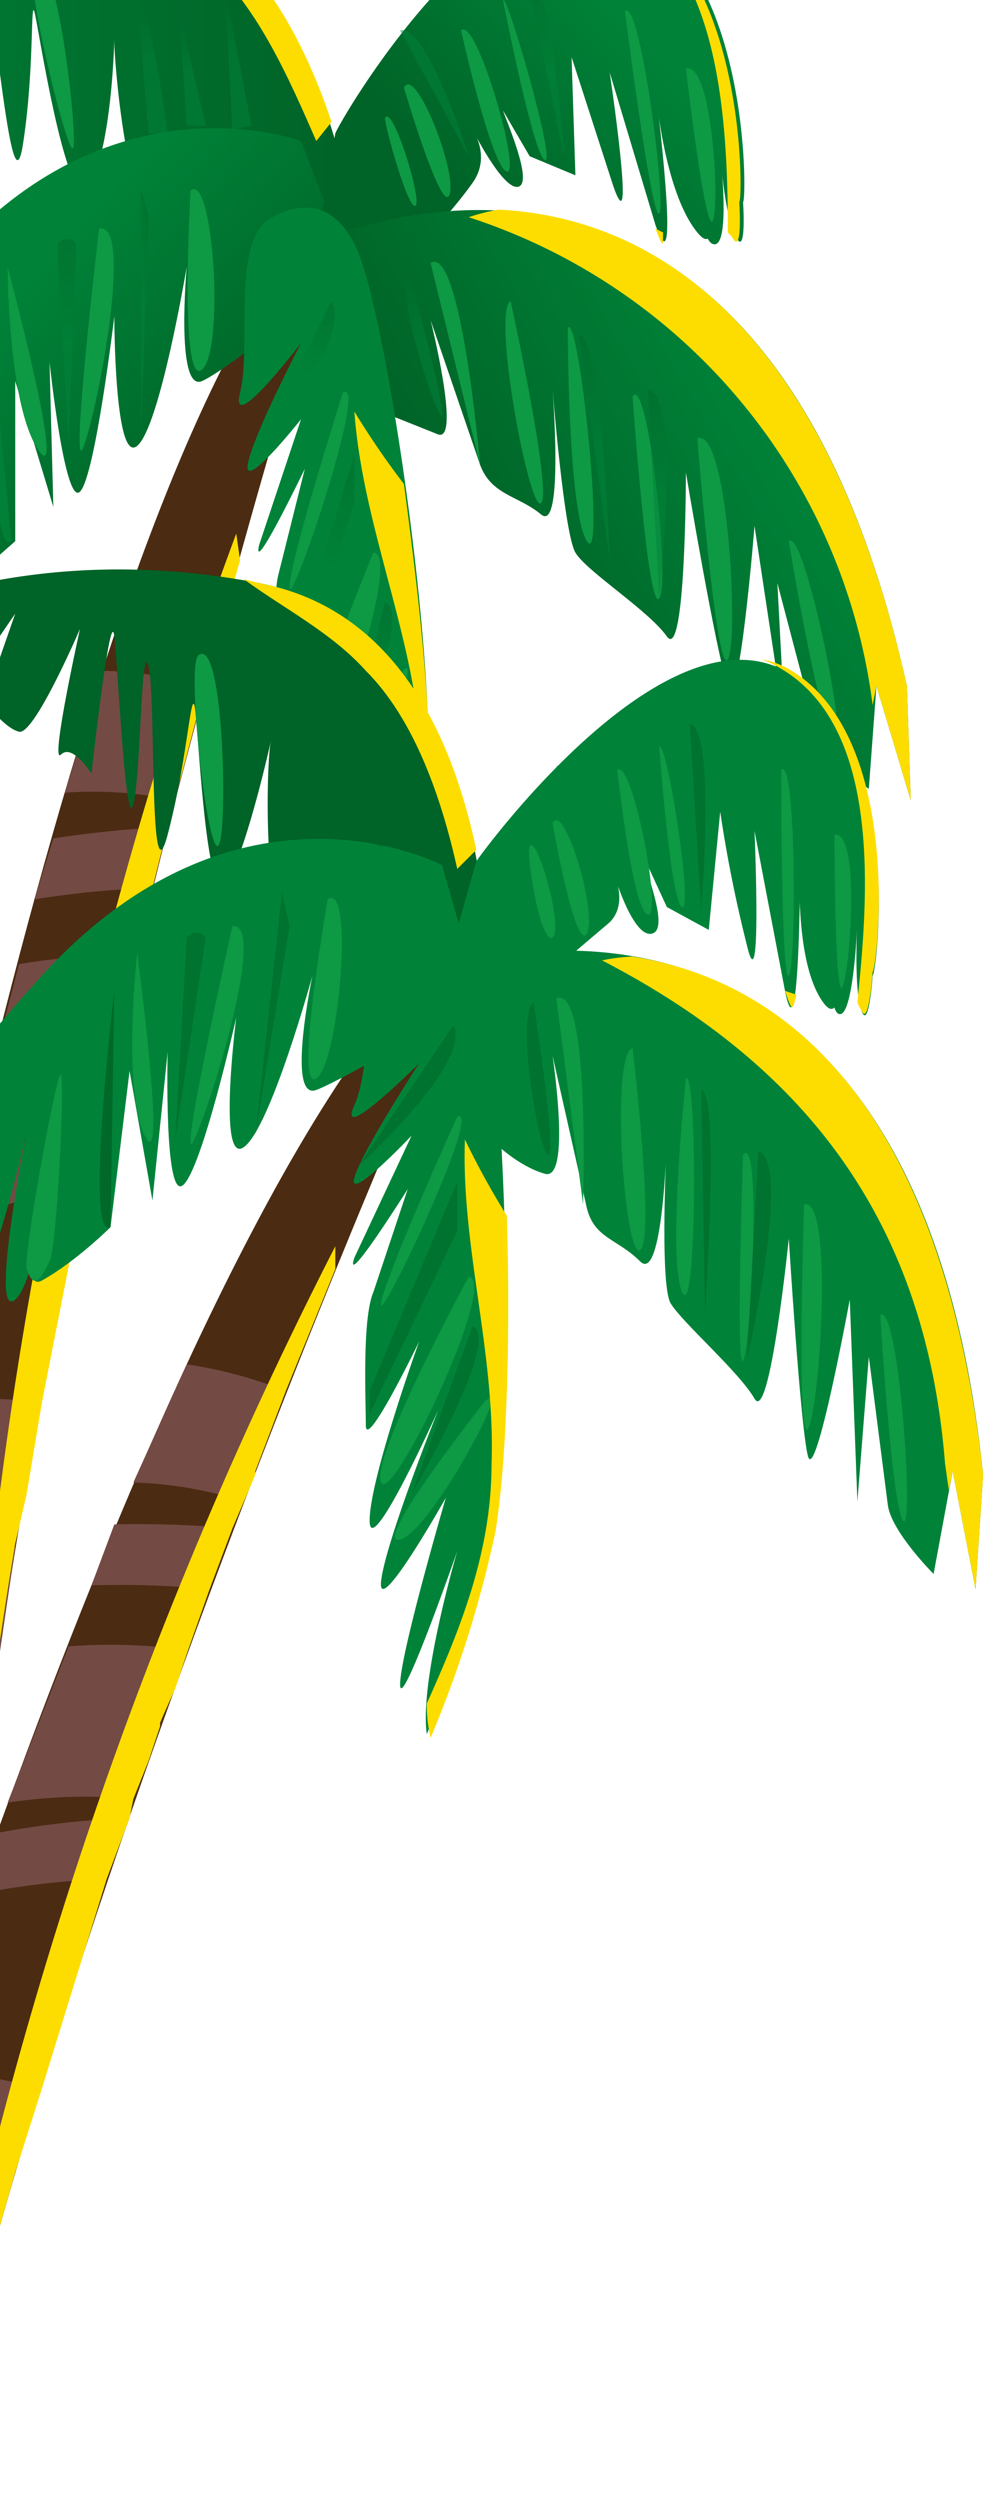
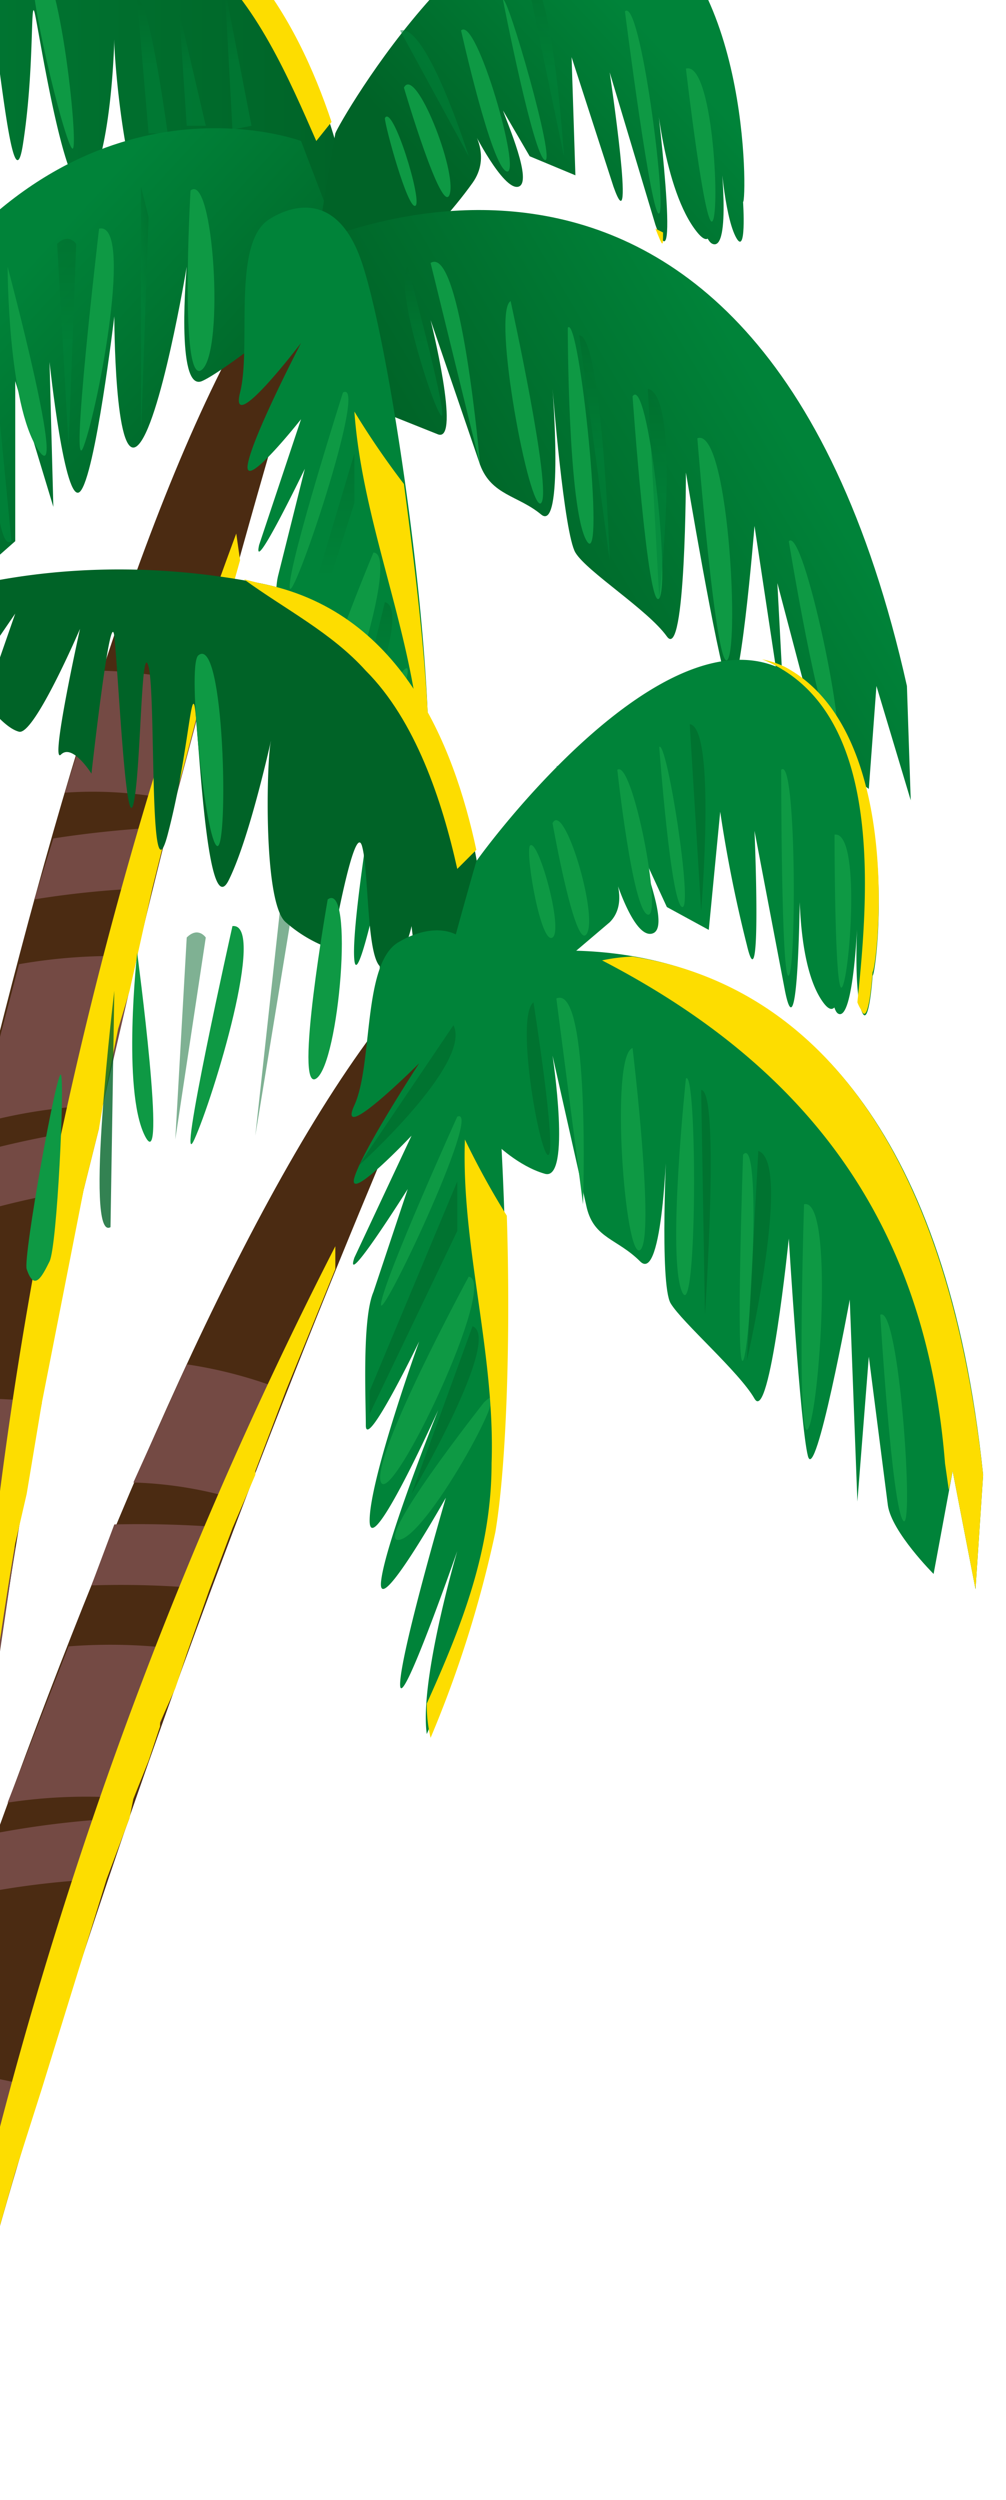
<svg xmlns="http://www.w3.org/2000/svg" xmlns:xlink="http://www.w3.org/1999/xlink" width="264" height="656">
  <defs>
    <linearGradient id="a" x2="1" y1=".5" y2=".5" gradientUnits="objectBoundingBox">
      <stop offset="0" stop-color="#008339" />
      <stop offset="1" stop-color="#006327" />
    </linearGradient>
    <linearGradient xlink:href="#a" id="c" x1=".4" x2=".7" y1=".4" y2=".7" />
    <linearGradient xlink:href="#a" id="d" x1=".8" x2=".4" y1=".4" y2=".8" />
    <linearGradient xlink:href="#a" id="e" x1=".7" x2=".3" y1=".4" y2=".7" />
    <linearGradient xlink:href="#a" id="f" x1=".5" x2=".6" y1=".5" y2="-.1" />
    <linearGradient xlink:href="#a" id="g" x1=".5" x2=".5" y1=".5" y2="-.1" />
    <linearGradient xlink:href="#a" id="h" x1=".5" x2=".6" y1=".5" y2="-.1" />
    <linearGradient xlink:href="#a" id="i" x1=".5" x2=".5" y1=".5" y2="-.1" />
    <linearGradient xlink:href="#a" id="j" x1=".5" x2=".5" y1=".5" y2="-.1" />
    <linearGradient xlink:href="#a" id="k" x1=".5" x2=".5" y1=".5" y2="-.1" />
    <linearGradient xlink:href="#a" id="l" x1=".5" x2=".5" y1=".5" y2="-.1" />
    <linearGradient xlink:href="#a" id="m" x1=".5" x2=".5" y1=".5" y2="-.1" />
    <linearGradient xlink:href="#a" id="n" x1=".5" x2=".5" y1=".5" y2="-.1" />
    <linearGradient xlink:href="#a" id="o" x1=".5" x2=".5" y1=".5" y2="-.1" />
    <linearGradient xlink:href="#a" id="p" x1=".5" x2=".5" y1=".5" y2="-.1" />
    <linearGradient xlink:href="#a" id="q" x1=".5" x2=".5" y1=".5" y2="-.1" />
    <linearGradient xlink:href="#a" id="r" x1=".5" x2=".5" y1=".5" y2="-.1" />
    <linearGradient xlink:href="#a" id="s" x1="-70.6" x2="-70.6" y1="-99.8" y2="-100.7" />
    <linearGradient xlink:href="#a" id="t" x1="-2.1" x2="-1.1" y1="7.7" y2="7.7" />
    <linearGradient xlink:href="#a" id="u" x1="-1.4" x2="-1.1" y1="6" y2="6.3" />
    <linearGradient xlink:href="#a" id="v" x1="-2.1" x2="-2.4" y1="8.8" y2="9.3" />
    <linearGradient xlink:href="#a" id="w" x1="-1.5" x2="-1.9" y1="5.2" y2="5.5" />
    <linearGradient xlink:href="#a" id="x" x1="-91.2" x2="-91.1" y1="13.9" y2="13.3" />
    <linearGradient xlink:href="#a" id="y" x1="-38.8" x2="-38.8" y1="15.8" y2="15.2" />
    <linearGradient xlink:href="#a" id="z" x1="-37.1" x2="-37" y1="13.3" y2="12.7" />
    <linearGradient xlink:href="#a" id="A" x1="-13.6" x2="-13.5" y1="14" y2="13.4" />
    <linearGradient xlink:href="#a" id="B" x1="-17.6" x2="-17.6" y1="19.1" y2="18.5" />
    <linearGradient xlink:href="#a" id="C" x1="-12.8" x2="-12.8" y1="22.5" y2="21.8" />
    <linearGradient xlink:href="#a" id="D" x1="-54.2" x2="-54.2" y1="20.9" y2="20.4" />
    <linearGradient xlink:href="#a" id="E" x1="-116.3" x2="-116.2" y1="14.3" y2="13.7" />
    <linearGradient xlink:href="#a" id="F" x1="-49.3" x2="-49.3" y1="15.2" y2="14.6" />
    <linearGradient xlink:href="#a" id="G" x1="-60" x2="-60" y1="23.9" y2="23.3" />
    <linearGradient xlink:href="#a" id="H" x1="-71.3" x2="-71.3" y1="27.8" y2="27.2" />
    <linearGradient xlink:href="#a" id="I" x1="-69.8" x2="-69.8" y1="22.9" y2="22.3" />
    <linearGradient xlink:href="#a" id="J" x1="-73.2" x2="-73.1" y1="16.9" y2="16.3" />
    <linearGradient xlink:href="#a" id="K" x1="-130.1" x2="-130.1" y1="-65.4" y2="-66.3" />
    <clipPath id="b">
      <path fill="#fff" stroke="#707070" d="M0 0h264v656H0z" />
    </clipPath>
  </defs>
  <g clip-path="url(#b)">
    <path fill="#4b2b12" d="M-42 469c2-8 47-280 107-385l10-18 14-8S-3 343-11 544s-32-65-31-75Z" />
    <path fill="url(#a)" d="M146 86s-9-92-71-97S-27 11-27 11s-2 3 11 6 17 8 17 8L12 5 6 28s6 7 10 8S29 7 29 7s-3 36-1 33 8 4 8 4 0-45 2-36 9 51 10 43-3-44 0-36 7 62 10 43 2-38 3-35 9 58 15 45 6-42 6-37 3 42 10 46a36 36 0 0 0 12 6s2-34 5-28 5 33 9 31 7-12 7-12 4 19 7 20 14-8 14-8Z" transform="translate(-52 -20)" />
    <path fill="url(#c)" d="M130 14S74-7 29 56s-59 119-55 119 20-36 20-36-5 39-1 28l14-50c-1 3-6 52-1 42s10-53 10-53-6 64 2 47 11-57 11-57-4 51 3 45 5-54 5-54-7 54 1 47l17-15V77l10 33-1-38s4 38 8 34 9-46 9-46 0 39 6 34 13-47 13-47-3 33 4 30 39-29 39-29Z" transform="translate(-51 23)" />
    <path fill="url(#d)" d="M34 51c1-3 41-72 75-59s33 77 32 77c0 0 1 15-2 9s-4-22-4-22 3 26-2 24-5-37-5-37 10 45 1 34-11-38-11-38 7 56 0 36l-12-40s7 47 1 30L96 31l1 31-12-5-7-12c1 3 8 19 4 20S70 50 70 50s5 7 0 14-13 16-18 19-23 17-24 12 6-44 6-44Z" transform="translate(54 -16)" />
    <path fill="url(#e)" d="M26 30s123-66 163 113l1 30-9-30-2 27s-13-9-14-16l-10-38 2 38-8-53s-4 50-7 42-11-56-11-56 0 50-5 43-21-17-24-22-6-43-6-43 3 38-3 33-13-5-16-13L64 47s8 32 2 30l-15-6S37 28 26 30Z" transform="translate(49 37)" />
    <path fill="#008339" d="M70 58s17-13 25 11 20 109 17 141a300 300 0 0 1-11 55c-4-14 2-49 2-49s-9 45-10 36 6-50 6-50-15 34-15 25 10-47 10-47-13 41-14 31 7-48 7-48-10 30-11 23-5-27-3-35l7-28s-14 29-12 20l11-33s-15 19-14 12 14-32 14-32-19 25-16 13-2-38 7-45Z" />
    <path fill="#744a44" d="M17 208a105 105 0 0 1 29 2l8-30a116 116 0 0 0-27-4l-10 32Zm-8 28a242 242 0 0 1 31-3l4-16a281 281 0 0 0-30 3l-5 16Zm27 15a142 142 0 0 0-31 2l-11 42a137 137 0 0 1 33-5l9-39Zm-48 69a220 220 0 0 1 34-8l4-16a243 243 0 0 0-34 7l-4 17Zm-10 48-5 24a124 124 0 0 1 33 0l5-24a134 134 0 0 0-33 0Zm26 38a200 200 0 0 0-36 11l-8 43a193 193 0 0 1 38-13l6-41Z" />
    <path fill="#0e9944" d="M-18 155c0-2 3-53 4-51s4 45 2 49-3 8-6 2ZM2 70s0 36 8 48-8-48-8-48Zm24-10s-8 68-4 57 13-59 4-57Zm24-10s-3 52 3 47 3-52-3-47Zm40 53s-14 44-14 51 21-55 14-51Zm8 42s-21 50-17 56 25-56 17-56Zm7 32s-24 40-17 38 25-49 17-38Zm-135-56s-8 28-6 44 11-48 6-44Zm179-35s0 48 5 56-2-60-5-56Zm17 18s4 57 7 53-3-59-7-53Zm17 11s5 63 8 58 0-61-8-58Zm24 27s8 49 12 52-8-56-12-52Zm-73-63s11 50 8 53-13-50-8-53Zm-21-10 13 53s-5-58-13-53ZM9-9c-3 2 8 47 10 48S15-16 9-9ZM121 8s8 36 12 37-8-41-12-37Zm-15 15s10 34 12 28-9-34-12-28Zm-5 8c0 2 6 24 8 23s-6-27-8-23Zm31-31s8 41 11 42-10-44-11-42Zm32 3s7 55 9 53-5-57-9-53Zm16 15s5 43 7 40 0-42-7-40Z" />
    <path fill="url(#f)" d="m-1 26 6 62c-6 5-6-62-6-62Z" opacity=".8" style="mix-blend-mode:multiply;isolation:isolate" transform="translate(-2 54)" />
    <path fill="url(#g)" d="m5 22 3 53 2-53s-2-3-5 0Z" opacity=".5" style="mix-blend-mode:multiply;isolation:isolate" transform="translate(10 42)" />
    <path fill="url(#h)" d="M13 16v65l2-57Z" opacity=".5" style="mix-blend-mode:multiply;isolation:isolate" transform="translate(24 33)" />
    <path fill="url(#i)" d="M43 40 26 97l1 6 16-50Z" opacity=".5" style="mix-blend-mode:multiply;isolation:isolate" transform="translate(50 79)" />
    <path fill="url(#j)" d="M42 53 31 98s19-43 11-45Z" opacity=".5" style="mix-blend-mode:multiply;isolation:isolate" transform="translate(59 105)" />
-     <path fill="url(#k)" d="M43 26 23 66s26-30 20-40Z" opacity=".5" style="mix-blend-mode:multiply;isolation:isolate" transform="translate(44 53)" />
    <path fill="url(#l)" d="M37 23s10 37 9 39-13-34-9-39Z" opacity=".5" style="mix-blend-mode:multiply;isolation:isolate" transform="translate(70 47)" />
    <path fill="url(#m)" d="m52 29 8 59s-2-59-8-59Z" opacity=".5" style="mix-blend-mode:multiply;isolation:isolate" transform="translate(100 59)" />
    <path fill="url(#n)" d="m58 34 3 55s6-53-3-55Z" opacity=".5" style="mix-blend-mode:multiply;isolation:isolate" transform="translate(112 68)" />
    <path fill="url(#o)" d="m12-1 3 35h5S15-3 12-1Z" opacity=".5" style="mix-blend-mode:multiply;isolation:isolate" transform="translate(24 1)" />
    <path fill="url(#p)" d="M18 30 16 0l7 30Z" opacity=".5" style="mix-blend-mode:multiply;isolation:isolate" transform="translate(31 3)" />
    <path fill="url(#q)" d="M22 35 20-2l7 36Z" opacity=".5" style="mix-blend-mode:multiply;isolation:isolate" transform="translate(39 -1)" />
    <path fill="url(#r)" d="m47-3 10 48S54-3 47-3Z" opacity=".5" style="mix-blend-mode:multiply;isolation:isolate" transform="translate(91 -4)" />
    <path fill="url(#s)" d="m36 2 18 33S43 0 36 2Z" opacity=".5" style="mix-blend-mode:multiply;isolation:isolate" transform="translate(69 6)" />
    <g fill="#fddd00" style="mix-blend-mode:overlay;isolation:isolate">
      <path d="M49 119c1 23-4 44-10 65a37 37 0 0 0 1 9 300 300 0 0 0 11-56c2-17-2-52-6-82a215 215 0 0 1-13-19c2 28 14 55 17 83Z" style="mix-blend-mode:overlay;isolation:isolate" transform="translate(61 72)" />
-       <path d="M88 77a9 9 0 0 0 1 1c3 6 2-9 2-9 1 0 2-64-32-77a25 25 0 0 0-6-1c33 8 35 56 35 86Z" style="mix-blend-mode:overlay;isolation:isolate" transform="translate(103 -16)" />
      <path d="m61 21-2-1c2 5 2 5 2 1Z" style="mix-blend-mode:overlay;isolation:isolate" transform="translate(113 40)" />
      <path d="m10 312 3-13 4-24 11-56 4-16 1-6 2-10 2-10 3-10 2-9 4-18 4-16 2-8 2-7 6-23 9-32-1-7A1135 1135 0 0 0-3 420a1137 1137 0 0 1 13-108Z" style="mix-blend-mode:overlay;isolation:isolate" transform="translate(-6 93)" />
-       <path d="M157 143C135 45 88 20 50 18a47 47 0 0 0-8 2 155 155 0 0 1 106 128l1-5 9 30Z" style="mix-blend-mode:overlay;isolation:isolate" transform="translate(81 37)" />
      <path d="M41 9c14 11 23 32 30 48l4-5C66 25 48-8 11-11l-5-1C18-5 31 0 41 9Z" style="mix-blend-mode:overlay;isolation:isolate" transform="translate(12 -20)" />
      <path d="M28 12q0 2 0 0Z" style="mix-blend-mode:overlay;isolation:isolate" transform="translate(55 26)" />
    </g>
    <path fill="#4b2b12" d="M-53 642c2-8 78-273 151-371l11-16 15-6S0 521-31 720s-25-69-22-78Z" />
    <path fill="url(#t)" d="M151 158s2-92-60-104S-12 64-12 64s-2 2 10 7 16 10 16 10l13-19-8 23s5 7 9 8 16-27 16-27-8 36-5 33 8 5 8 5 5-45 6-36 3 52 5 44 2-44 4-36 0 63 5 44 6-37 7-34 3 58 9 46 12-41 11-36-2 42 4 47a36 36 0 0 0 12 7s6-34 8-27 1 33 6 32 7-11 7-11 2 19 5 21 15-7 15-7Z" transform="translate(-23 99)" />
-     <path fill="url(#u)" d="M154 81s-53-28-105 29-72 112-68 113 24-34 24-34-10 39-4 28 21-51 19-48-12 50-6 41 16-51 16-51-13 63-3 46 18-54 18-54-10 50-3 44 11-53 11-53-13 53-4 48 18-14 18-14l5-41 6 34 4-39s-1 39 4 35 14-44 14-44-5 39 2 34 18-45 18-45-7 33 1 30 43-24 43-24Z" transform="translate(-38 146)" />
    <path fill="url(#v)" d="M50 111c2-3 49-67 81-50s24 80 23 80c0 0-1 15-3 9s-1-23-1-23-1 26-5 24-1-37-1-37 5 45-3 34-6-39-6-39 0 56-4 36l-8-42s2 47-2 30a357 357 0 0 1-7-35l-3 31-11-6-6-13c0 3 7 19 2 20s-10-16-10-16 4 8-1 13l-20 17c-4 2-26 15-26 10s11-43 11-43Z" transform="translate(75 115)" />
    <path fill="url(#w)" d="M37 91s130-51 149 131l-2 30-6-31-5 27s-11-11-12-18l-5-39-3 38-2-53s-9 49-11 41-5-57-5-57-5 49-9 42-19-20-22-25-1-43-1-43-1 38-7 32-12-6-14-14l-9-40s5 33-2 31-13-8-13-8-9-45-21-44Z" transform="translate(72 165)" />
    <path fill="#008339" d="M105 247s19-12 23 13 8 110 1 142a301 301 0 0 1-17 53c-2-14 8-48 8-48s-15 43-15 35 12-49 12-49-18 32-17 22 15-45 15-45-18 40-18 29 13-47 13-47-14 29-14 22-1-28 2-35l9-27s-17 27-14 18l15-32s-17 18-15 11 17-30 17-30-22 22-17 11 2-38 12-43Z" />
    <path fill="#744a44" d="M35 389a105 105 0 0 1 29 5l11-29a116 116 0 0 0-26-7l-14 31Zm-11 27a242 242 0 0 1 31 1l6-16a283 283 0 0 0-31-1l-6 16Zm25 17a142 142 0 0 0-31-1L2 473a137 137 0 0 1 33-1l14-39Zm-55 64a220 220 0 0 1 34-4l6-16a243 243 0 0 0-35 4l-5 16Zm-16 46-8 24a124 124 0 0 1 34 3l6-22a134 134 0 0 0-32-5Zm22 41a200 200 0 0 0-38 7l-12 42a193 193 0 0 1 39-9l11-40Z" />
    <path fill="#0e9944" d="M7 333c-1-3 8-53 9-51s-1 45-3 49-4 8-6 2Zm29-83s-4 36 2 48-2-48-2-48Zm25-7s-15 67-10 56 19-57 10-56Zm25-7s-9 51-3 47 10-52 3-47Zm34 57s-19 42-20 49 27-52 20-49Zm3 42s-26 48-23 54 31-53 23-54Zm4 33s-30 38-22 36 31-45 22-36ZM-2 297s-11 27-11 44 17-47 11-44Zm182-14s-5 47-1 56 4-59 1-56Zm15 20s-2 57 0 54 5-60 0-54Zm16 13s-2 63 1 59 7-61-1-59Zm20 29s3 50 6 54-1-57-6-54Zm-65-70s6 50 2 53-8-51-2-53Zm-20-13 7 54s2-58-7-54Zm-94-90c-3 3 2 49 5 50s2-56-5-50Zm110 30s4 37 8 38-4-41-8-38Zm-17 14s6 34 9 29-6-35-9-29Zm-6 6c-1 3 3 26 6 24s-4-27-6-24Zm34-26s3 41 6 42-4-44-6-42Zm32 6s0 56 2 54 2-58-2-54Zm14 17s0 43 2 40 5-41-2-40Z" />
    <path fill="url(#x)" d="m13 88-1 62c-7 4 1-62 1-62Z" opacity=".8" style="mix-blend-mode:multiply;isolation:isolate" transform="translate(17 172)" />
    <path fill="url(#y)" d="m19 84-3 53 8-53s-2-3-5 0Z" opacity=".5" style="mix-blend-mode:multiply;isolation:isolate" transform="translate(30 162)" />
    <path fill="url(#z)" d="m30 79-7 64 9-55Z" opacity=".5" style="mix-blend-mode:multiply;isolation:isolate" transform="translate(44 155)" />
    <path fill="url(#A)" d="m56 105-23 55v6l23-48Z" opacity=".5" style="mix-blend-mode:multiply;isolation:isolate" transform="translate(64 205)" />
    <path fill="url(#B)" d="m53 118-16 44s24-41 16-44Z" opacity=".5" style="mix-blend-mode:multiply;isolation:isolate" transform="translate(71 230)" />
    <path fill="url(#C)" d="m57 91-25 37s30-27 25-37Z" opacity=".5" style="mix-blend-mode:multiply;isolation:isolate" transform="translate(62 178)" />
    <path fill="url(#D)" d="M49 89s6 38 4 40-9-36-4-40Z" opacity=".5" style="mix-blend-mode:multiply;isolation:isolate" transform="translate(91 174)" />
    <path fill="url(#E)" d="m63 97 1 59s4-59-1-59Z" opacity=".5" style="mix-blend-mode:multiply;isolation:isolate" transform="translate(121 189)" />
    <path fill="url(#F)" d="m70 102-3 55s12-52 3-55Z" opacity=".5" style="mix-blend-mode:multiply;isolation:isolate" transform="translate(129 200)" />
    <path fill="url(#G)" d="m28 62-2 35h6s-1-37-4-35Z" opacity=".5" style="mix-blend-mode:multiply;isolation:isolate" transform="translate(50 122)" />
    <path fill="url(#H)" d="m30 93 1-29 4 30Z" opacity=".5" style="mix-blend-mode:multiply;isolation:isolate" transform="translate(58 125)" />
    <path fill="url(#I)" d="m34 99 3-37 2 37Z" opacity=".5" style="mix-blend-mode:multiply;isolation:isolate" transform="translate(65 123)" />
    <path fill="url(#J)" d="m62 64 3 49s4-48-3-49Z" opacity=".5" style="mix-blend-mode:multiply;isolation:isolate" transform="translate(119 126)" />
    <path fill="url(#K)" d="m50 68 14 35s-7-36-14-35Z" opacity=".5" style="mix-blend-mode:multiply;isolation:isolate" transform="translate(96 133)" />
    <g fill="#fddd00" style="mix-blend-mode:overlay;isolation:isolate">
      <path d="M55 186c0 23-8 43-17 63a37 37 0 0 0 1 9 301 301 0 0 0 17-54c3-18 4-52 3-83a214 214 0 0 1-11-20c-1 28 8 56 7 85Z" style="mix-blend-mode:overlay;isolation:isolate" transform="translate(74 198)" />
      <path d="M93 148a10 10 0 0 0 1 2c2 5 3-10 3-10 1 0 9-63-23-80a25 25 0 0 0-6-2c32 13 28 61 25 90Z" style="mix-blend-mode:overlay;isolation:isolate" transform="translate(132 115)" />
-       <path d="m73 89-3-1c2 6 2 5 3 1Z" style="mix-blend-mode:overlay;isolation:isolate" transform="translate(136 172)" />
      <path d="m17 368 4-14 7-22 17-55 6-16 1-5 4-10 3-9v-1l4-9 3-9 6-17 6-16 3-7 3-7v-1l8-21 13-32v-6A1136 1136 0 0 0-9 473a1135 1135 0 0 1 26-105Z" style="mix-blend-mode:overlay;isolation:isolate" transform="translate(-17 216)" />
      <path d="M154 221C143 121 100 91 62 85a47 47 0 0 0-8 1c54 28 85 69 90 132l1 7 1-5 6 31Z" style="mix-blend-mode:overlay;isolation:isolate" transform="translate(104 166)" />
      <path d="M54 75c13 13 20 34 24 52l5-5c-6-28-20-63-57-70l-4-1c11 8 23 14 32 24Z" style="mix-blend-mode:overlay;isolation:isolate" transform="translate(42 101)" />
      <path d="M41 77c0 1 0 1 0 0Z" style="mix-blend-mode:overlay;isolation:isolate" transform="translate(79 151)" />
    </g>
  </g>
</svg>